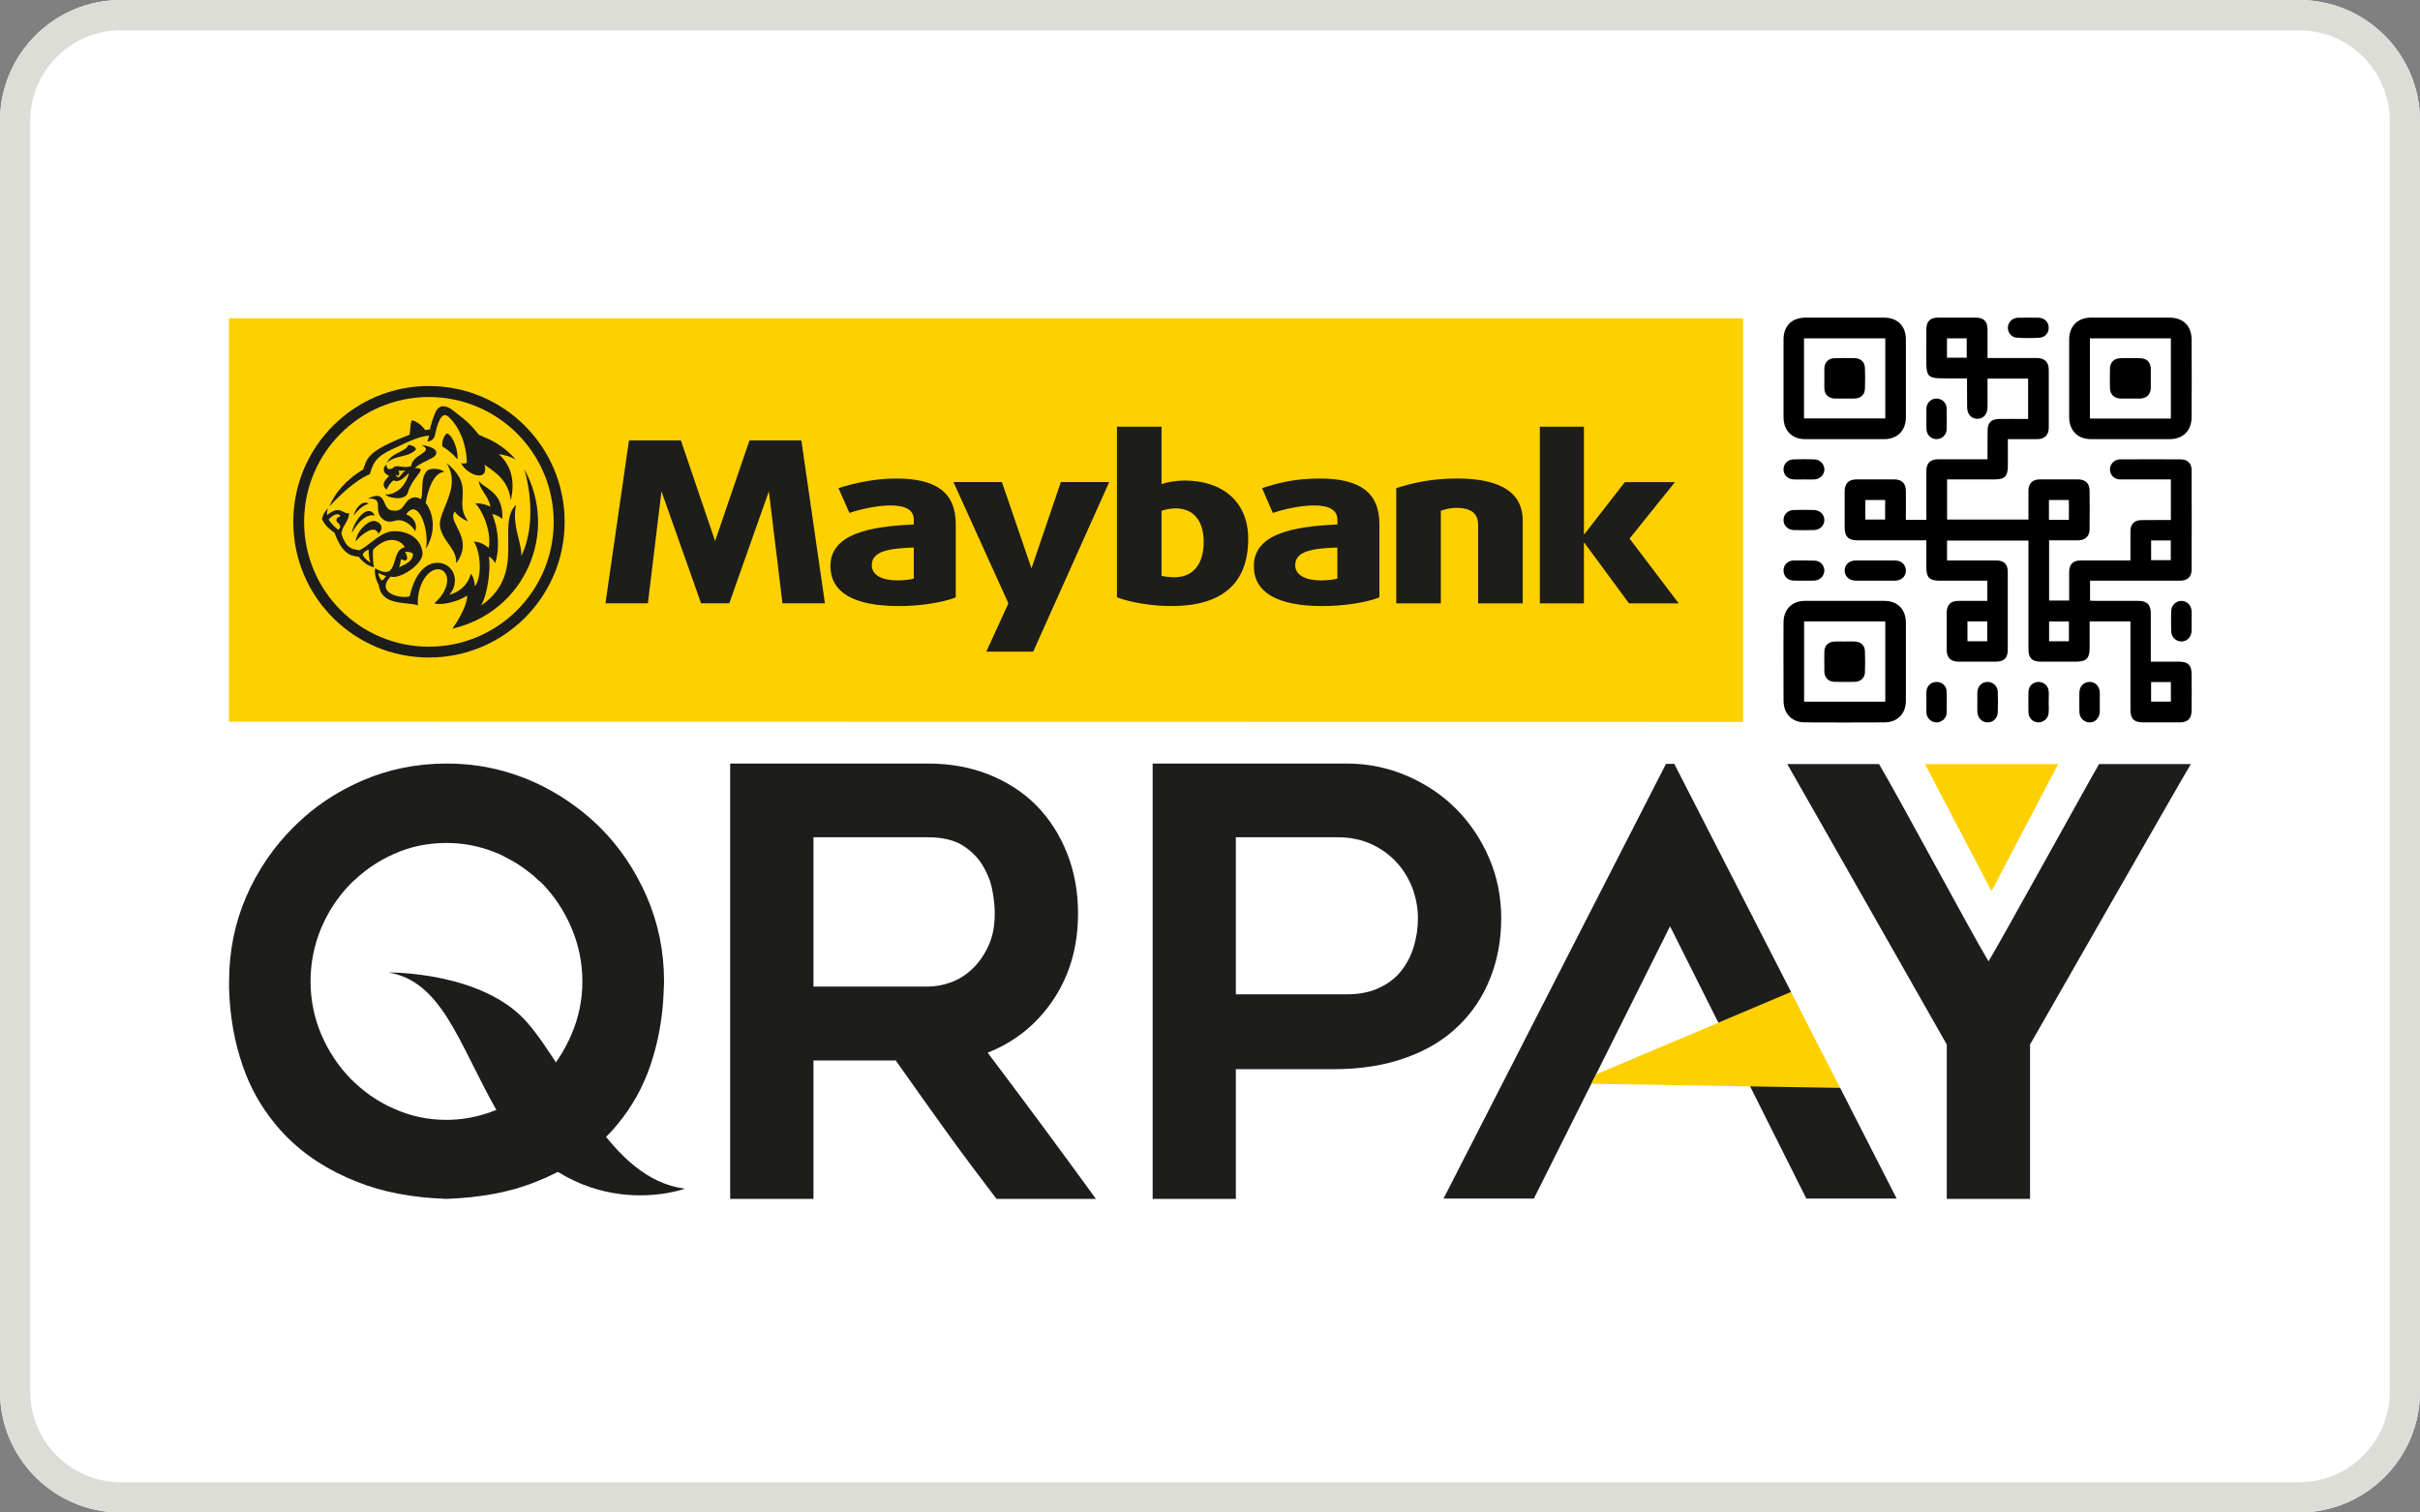
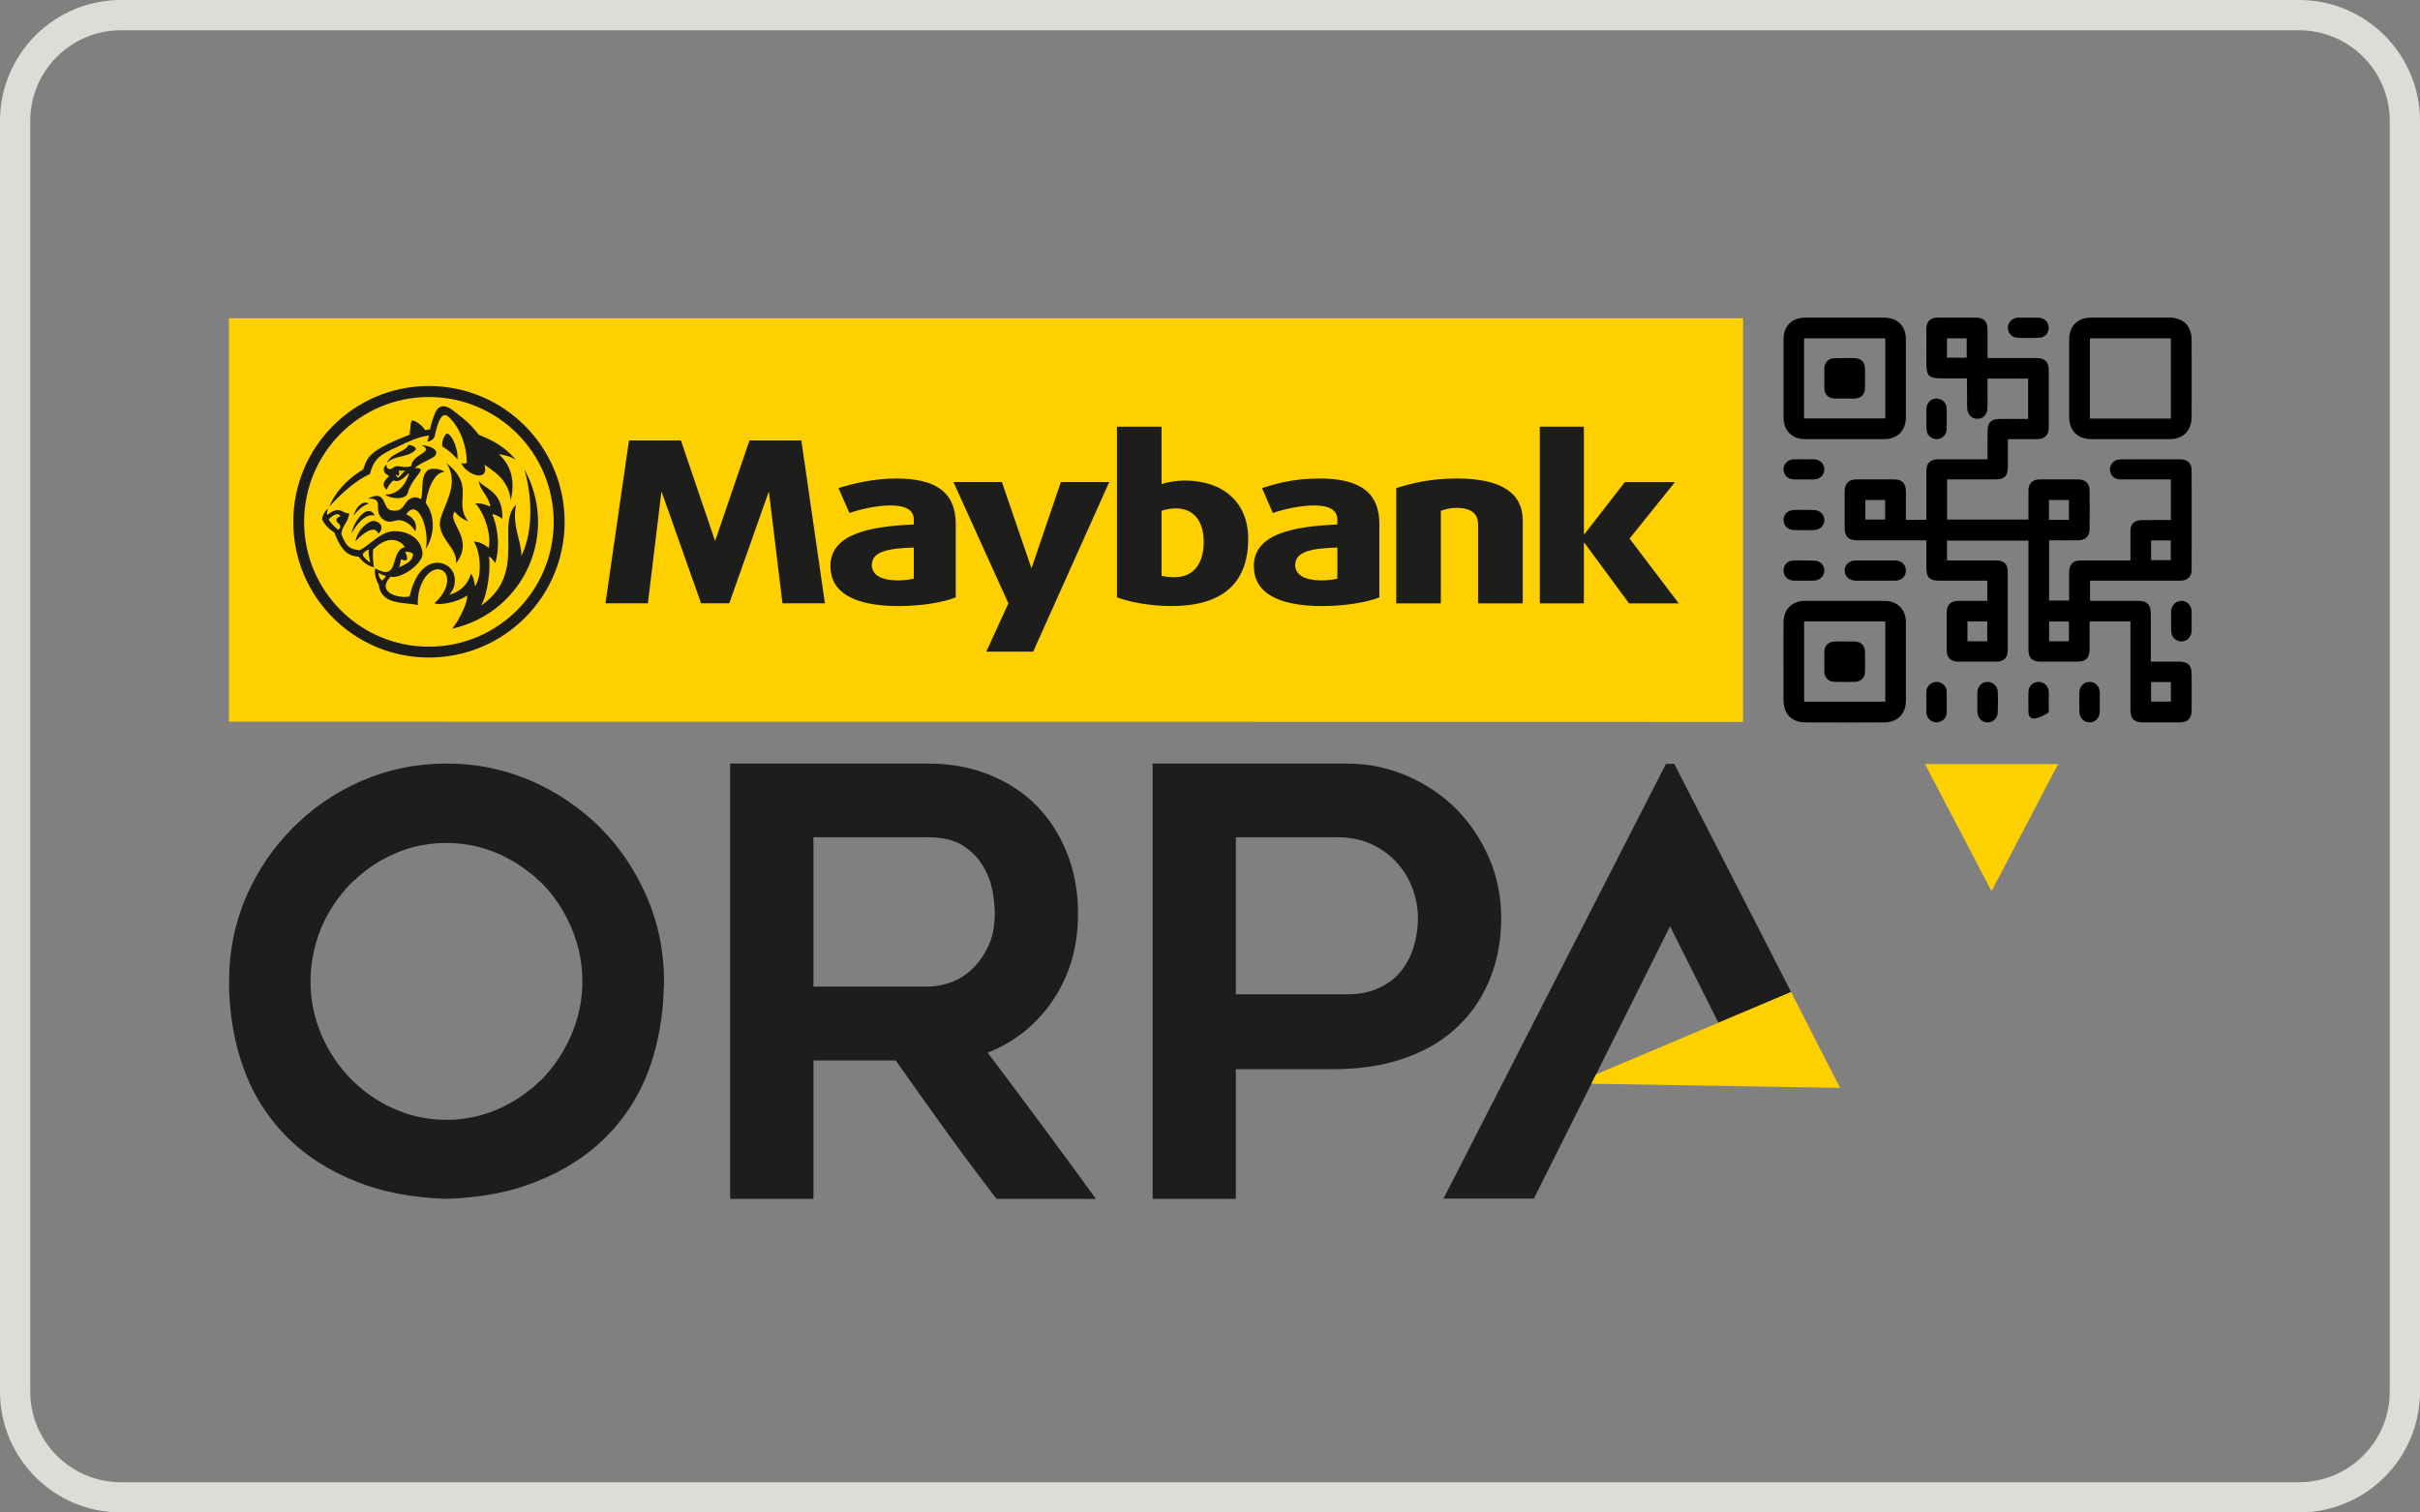
<svg xmlns="http://www.w3.org/2000/svg" width="160" height="100" viewBox="0 0 160 100" fill="none">
  <rect x="0" y="0" width="160" height="100" fill="#808080" stroke="none" />
  <g clip-path="url(#clip0_34773_26916)">
-     <path d="M0 8C0 3.582 3.582 0 8 0H152C156.418 0 160 3.582 160 8V92C160 96.418 156.418 100 152 100H8C3.582 100 0 96.418 0 92V8Z" fill="white" />
    <path d="M128.725 23.651H130.031V22.369H128.725V23.651ZM142.223 37.034H143.523V35.733H142.223V37.034ZM136.786 41.094H135.478V42.396H136.786V41.094ZM143.528 45.094H142.221V46.386H143.528V45.094ZM130.079 42.396H131.389V41.09H130.079V42.396ZM136.786 33.059H135.468V34.37H136.786V33.059ZM123.329 34.353H124.637V33.057H123.329V34.353ZM126.009 34.37H127.361V34.049V31.138C127.367 30.615 127.617 30.371 128.146 30.364H131.058H131.406V29.387C131.406 29.07 131.406 28.76 131.413 28.447C131.413 27.944 131.658 27.708 132.177 27.7C132.706 27.691 133.232 27.7 133.768 27.7H134.091V25.031H131.406V26.033C131.406 26.323 131.413 26.627 131.406 26.922C131.406 27.377 131.139 27.691 130.734 27.691C130.338 27.691 130.058 27.387 130.058 26.919C130.05 26.394 130.05 25.881 130.05 25.365V25.018H129.661C127.065 24.996 127.38 25.301 127.361 22.702V21.755C127.372 21.254 127.611 21.005 128.109 21H130.654C131.158 21.005 131.406 21.262 131.406 21.773C131.413 22.403 131.406 23.018 131.406 23.673H131.745H134.683C135.191 23.683 135.45 23.939 135.456 24.445C135.459 25.713 135.459 26.994 135.456 28.269C135.45 28.767 135.191 29.031 134.683 29.035H132.751V30.814C132.745 31.499 132.544 31.698 131.861 31.698H129.06H128.733V34.353H134.113V33.792C134.113 33.332 134.108 32.874 134.113 32.411C134.118 31.975 134.381 31.712 134.814 31.698H137.435C137.888 31.712 138.154 31.975 138.154 32.433C138.166 33.283 138.166 34.143 138.154 34.995C138.154 35.434 137.878 35.711 137.429 35.724C136.786 35.733 136.144 35.724 135.478 35.724V39.704H136.803V38.205V37.798C136.813 37.31 137.07 37.056 137.551 37.056H140.5H140.856V36.442C140.856 35.996 140.852 35.543 140.856 35.092C140.86 34.646 141.117 34.398 141.561 34.388C142.105 34.379 142.656 34.379 143.203 34.379H143.528V31.698H143.207H140.178C139.813 31.698 139.531 31.439 139.502 31.084C139.474 30.777 139.691 30.474 139.992 30.398C140.073 30.371 140.15 30.371 140.228 30.371C141.54 30.364 142.859 30.364 144.175 30.371C144.625 30.371 144.901 30.638 144.901 31.084C144.908 33.28 144.908 35.465 144.901 37.657C144.901 38.138 144.625 38.392 144.135 38.392H138.541H138.185V39.714C138.285 39.714 138.389 39.728 138.49 39.728C139.45 39.728 140.416 39.724 141.375 39.728C141.952 39.728 142.201 39.979 142.201 40.548V43.406V43.746H144.066C144.663 43.746 144.901 43.98 144.901 44.589C144.908 45.37 144.908 46.163 144.901 46.947C144.901 47.51 144.648 47.762 144.094 47.762H141.699C141.098 47.762 140.856 47.529 140.856 46.934V41.451V41.09H138.158V42.817C138.158 43.536 137.948 43.746 137.231 43.746H134.923C134.355 43.746 134.113 43.504 134.113 42.944V36.106V35.742H128.729V37.056H129.045H131.985C132.492 37.056 132.745 37.305 132.745 37.809C132.751 39.533 132.751 41.252 132.745 42.975C132.745 43.496 132.492 43.746 131.967 43.746H129.491C128.966 43.746 128.708 43.483 128.708 42.967V40.516C128.708 39.991 128.966 39.728 129.485 39.728C130.118 39.724 130.753 39.728 131.395 39.728V38.392H131.095H128.235C127.567 38.392 127.361 38.178 127.361 37.505V35.724H127.024H122.811C122.206 35.724 121.961 35.484 121.961 34.863V32.474C121.963 31.975 122.228 31.698 122.724 31.698H125.261C125.742 31.698 126.003 31.969 126.009 32.45C126.015 33.083 126.009 33.701 126.009 34.37" fill="black" />
    <path d="M124.647 41.09H119.28V46.39H124.647V41.09ZM117.916 43.753C117.916 42.89 117.912 42.016 117.92 41.163C117.92 40.289 118.473 39.728 119.335 39.728C121.082 39.724 122.837 39.724 124.588 39.728C125.456 39.728 126.003 40.284 126.009 41.158C126.015 42.886 126.015 44.614 126.009 46.34C126.003 47.188 125.456 47.753 124.601 47.762C122.848 47.771 121.082 47.771 119.331 47.762C118.463 47.753 117.92 47.188 117.92 46.31C117.916 45.461 117.916 44.61 117.916 43.753Z" fill="black" />
    <path d="M143.528 22.37H138.175V27.673H143.528V22.37ZM140.849 21H143.441C144.356 21.005 144.901 21.559 144.901 22.479C144.909 24.177 144.909 25.864 144.901 27.552C144.901 28.465 144.347 29.035 143.435 29.035H138.251C137.368 29.032 136.814 28.469 136.804 27.596V22.439C136.814 21.561 137.356 21.011 138.23 21H140.849" fill="black" />
    <path d="M119.275 27.667H124.647V22.37H119.275V27.667ZM121.946 21H124.575C125.464 21.011 126.009 21.555 126.009 22.446C126.009 24.163 126.015 25.881 126.009 27.602C126.003 28.465 125.447 29.032 124.579 29.035H119.335C118.478 29.032 117.92 28.46 117.92 27.596C117.916 25.881 117.916 24.163 117.92 22.446C117.92 21.555 118.463 21.011 119.354 21H121.946" fill="black" />
    <path d="M123.999 38.392H122.704C122.264 38.388 121.961 38.112 121.961 37.715C121.964 37.342 122.264 37.057 122.685 37.057H125.298C125.724 37.065 126.009 37.342 126.009 37.724C126.004 38.115 125.715 38.388 125.288 38.392H123.999Z" fill="black" />
    <path d="M144.901 41.09C144.901 41.291 144.909 41.497 144.901 41.693C144.888 42.111 144.606 42.41 144.229 42.41C143.859 42.41 143.563 42.128 143.548 41.728C143.538 41.283 143.538 40.841 143.548 40.401C143.569 40.005 143.871 39.724 144.241 39.728C144.611 39.74 144.888 40.026 144.901 40.426C144.909 40.645 144.901 40.877 144.901 41.09Z" fill="black" />
    <path d="M130.735 46.39C130.735 46.181 130.725 45.972 130.735 45.756C130.755 45.365 131.044 45.082 131.414 45.085C131.772 45.09 132.065 45.353 132.084 45.735C132.101 46.191 132.101 46.645 132.084 47.099C132.065 47.496 131.764 47.779 131.389 47.763C131.02 47.748 130.753 47.455 130.735 47.062C130.725 46.831 130.735 46.618 130.735 46.39Z" fill="black" />
    <path d="M138.829 46.429C138.829 46.645 138.835 46.858 138.829 47.067C138.807 47.481 138.515 47.779 138.14 47.763C137.764 47.747 137.485 47.454 137.481 47.062C137.473 46.636 137.473 46.208 137.481 45.785C137.485 45.371 137.775 45.081 138.166 45.085C138.528 45.09 138.807 45.365 138.829 45.77C138.835 45.986 138.829 46.208 138.829 46.429Z" fill="black" />
    <path d="M134.127 21.001C134.346 21.001 134.567 21.001 134.795 21.006C135.165 21.026 135.435 21.281 135.45 21.638C135.473 21.998 135.208 22.321 134.831 22.328C134.346 22.36 133.846 22.36 133.365 22.328C133.001 22.321 132.739 21.99 132.751 21.652C132.769 21.3 133.04 21.026 133.41 21.006C133.646 21.001 133.889 21.001 134.127 21.001Z" fill="black" />
    <path d="M119.275 38.392C119.046 38.392 118.812 38.392 118.584 38.388C118.197 38.374 117.925 38.099 117.92 37.724C117.912 37.367 118.188 37.068 118.567 37.057C119.033 37.051 119.508 37.048 119.979 37.068C120.339 37.075 120.61 37.372 120.618 37.715C120.618 38.076 120.339 38.362 119.961 38.388C119.734 38.396 119.504 38.392 119.275 38.392Z" fill="black" />
    <path d="M119.28 33.712C119.499 33.712 119.72 33.712 119.943 33.722C120.328 33.73 120.628 34.028 120.618 34.398C120.61 34.753 120.318 35.035 119.943 35.044C119.489 35.057 119.045 35.057 118.591 35.044C118.206 35.029 117.925 34.753 117.92 34.398C117.912 34.014 118.195 33.73 118.591 33.722C118.812 33.712 119.047 33.712 119.28 33.712Z" fill="black" />
    <path d="M119.261 31.698C119.045 31.698 118.819 31.712 118.597 31.698C118.196 31.684 117.916 31.405 117.92 31.029C117.92 30.67 118.196 30.385 118.571 30.371C119.037 30.358 119.498 30.358 119.961 30.371C120.332 30.385 120.62 30.684 120.62 31.034C120.62 31.391 120.328 31.684 119.953 31.698C119.72 31.712 119.492 31.698 119.261 31.698Z" fill="black" />
-     <path d="M135.45 46.437C135.457 46.661 135.463 46.881 135.45 47.098C135.437 47.472 135.149 47.753 134.78 47.762C134.426 47.762 134.127 47.492 134.113 47.115C134.104 46.659 134.104 46.185 134.113 45.727C134.127 45.344 134.426 45.082 134.795 45.085C135.138 45.09 135.432 45.353 135.45 45.717C135.469 45.955 135.45 46.191 135.45 46.437Z" fill="black" />
+     <path d="M135.45 46.437C135.457 46.661 135.463 46.881 135.45 47.098C134.426 47.762 134.127 47.492 134.113 47.115C134.104 46.659 134.104 46.185 134.113 45.727C134.127 45.344 134.426 45.082 134.795 45.085C135.138 45.09 135.432 45.353 135.45 45.717C135.469 45.955 135.45 46.191 135.45 46.437Z" fill="black" />
    <path d="M127.367 46.404C127.367 46.173 127.356 45.94 127.367 45.709C127.39 45.353 127.676 45.09 128.029 45.086C128.382 45.082 128.69 45.341 128.704 45.701C128.714 46.181 128.714 46.661 128.704 47.139C128.69 47.499 128.372 47.763 128.029 47.763C127.681 47.754 127.39 47.493 127.367 47.126C127.356 46.894 127.367 46.649 127.367 46.404Z" fill="black" />
    <path d="M127.367 27.686C127.367 27.457 127.361 27.219 127.367 26.985C127.39 26.631 127.664 26.357 128.021 26.35C128.387 26.348 128.69 26.621 128.704 26.985C128.715 27.457 128.715 27.93 128.704 28.399C128.69 28.76 128.387 29.034 128.041 29.034C127.681 29.034 127.39 28.76 127.373 28.399C127.356 28.162 127.367 27.926 127.367 27.686Z" fill="black" />
    <path d="M121.961 42.414C122.196 42.414 122.419 42.404 122.65 42.414C123.025 42.434 123.291 42.672 123.302 43.047C123.319 43.518 123.319 43.977 123.302 44.453C123.291 44.818 123.015 45.069 122.642 45.081C122.196 45.09 121.742 45.09 121.29 45.081C120.891 45.069 120.627 44.809 120.618 44.405C120.618 43.963 120.61 43.518 120.618 43.082C120.627 42.676 120.891 42.434 121.295 42.414C121.521 42.404 121.742 42.414 121.961 42.414" fill="black" />
-     <path d="M140.849 26.349C140.629 26.349 140.407 26.354 140.178 26.349C139.787 26.331 139.516 26.079 139.502 25.677C139.491 25.239 139.491 24.795 139.502 24.358C139.516 23.943 139.787 23.687 140.205 23.683C140.645 23.672 141.068 23.672 141.506 23.683C141.918 23.687 142.192 23.95 142.201 24.369C142.206 24.795 142.201 25.227 142.201 25.658C142.192 26.073 141.924 26.337 141.516 26.349C141.283 26.354 141.068 26.349 140.849 26.349Z" fill="black" />
    <path d="M121.961 26.349C121.742 26.349 121.521 26.354 121.295 26.349C120.891 26.331 120.628 26.085 120.618 25.677V24.358C120.628 23.958 120.891 23.687 121.291 23.683C121.742 23.668 122.196 23.668 122.642 23.683C123.029 23.687 123.291 23.943 123.302 24.337C123.319 24.788 123.319 25.239 123.302 25.693C123.291 26.096 123.029 26.337 122.621 26.349C122.401 26.354 122.18 26.349 121.961 26.349Z" fill="black" />
    <path d="M131.672 58.923L127.272 50.519H136.073L131.672 58.923Z" fill="#FFD000" />
-     <path d="M138.781 50.519C138.233 51.441 132.048 62.65 131.473 63.563C130.293 61.599 125.418 52.496 124.234 50.519H118.166C119.89 53.52 127.011 66.076 128.712 69.059V79.268H134.218V69.059C134.95 67.797 144.116 51.73 144.849 50.519H138.781Z" fill="#1D1D1B" />
    <path d="M93.472 62.593C93.284 63.202 93.008 63.732 92.629 64.207C92.252 64.682 91.759 65.054 91.144 65.33C90.559 65.608 89.842 65.741 89.03 65.741H81.709V55.356H88.43C89.301 55.356 90.063 55.524 90.718 55.833C91.377 56.148 91.921 56.548 92.375 57.058C92.816 57.546 93.155 58.121 93.4 58.762C93.628 59.405 93.748 60.051 93.748 60.709C93.748 61.364 93.649 61.999 93.472 62.593ZM98.447 56.715C97.908 55.471 97.182 54.394 96.268 53.476C95.349 52.553 94.264 51.833 93.018 51.292C91.769 50.759 90.44 50.482 89.03 50.482H76.208V79.268H81.709V70.692H88.128C89.961 70.692 91.588 70.435 92.982 69.92C94.38 69.42 95.538 68.707 96.459 67.796C97.371 66.909 98.074 65.842 98.538 64.642C99.016 63.436 99.254 62.118 99.254 60.709C99.254 59.297 98.988 57.965 98.447 56.715Z" fill="#1D1D1B" />
    <path d="M118.42 65.588L113.614 67.62L110.416 61.241L105.526 71.031L105.215 71.655L104.699 72.68L101.413 79.246H95.439L110.147 50.505H110.697L118.42 65.588Z" fill="#1D1D1B" />
    <path d="M53.782 65.228H61.343C61.844 65.228 62.36 65.134 62.893 64.941C63.427 64.74 63.909 64.433 64.317 64.026C64.743 63.62 65.083 63.123 65.359 62.516C65.639 61.91 65.768 61.208 65.768 60.396C65.768 59.984 65.725 59.484 65.617 58.9C65.512 58.322 65.302 57.775 64.985 57.252C64.682 56.723 64.233 56.273 63.658 55.902C63.087 55.543 62.314 55.357 61.343 55.357H53.782V65.228ZM53.782 79.267H48.275V50.483H61.351C62.826 50.483 64.168 50.724 65.387 51.214C66.605 51.703 67.659 52.381 68.523 53.258C69.387 54.139 70.061 55.185 70.549 56.411C71.031 57.621 71.275 58.953 71.275 60.396C71.275 62.57 70.73 64.466 69.642 66.096C68.552 67.719 67.106 68.885 65.299 69.599C67.714 72.793 70.102 76.025 72.458 79.267H65.886C64.743 77.775 63.616 76.27 62.518 74.745C61.425 73.227 60.327 71.683 59.222 70.112H53.782V79.267Z" fill="#1D1D1B" />
-     <path d="M125.399 79.245H119.427L115.71 71.828L114.67 69.732L113.614 67.62L118.42 65.588L117.198 69.125L121.663 71.926L123.145 74.831L125.399 79.245Z" fill="#1D1D1B" />
    <path d="M37.784 68.394C37.308 69.501 36.667 70.481 35.869 71.313C35.816 71.367 35.761 71.428 35.702 71.464C35.649 71.503 35.602 71.561 35.549 71.611C35.452 71.708 35.335 71.802 35.223 71.91H35.215C34.883 72.181 34.533 72.44 34.168 72.679C33.986 72.795 33.785 72.899 33.59 73.005C33.499 73.062 33.401 73.102 33.3 73.16C33.205 73.204 33.116 73.241 33.016 73.293C32.867 73.363 32.733 73.417 32.6 73.464H32.582C32.449 73.53 32.307 73.579 32.16 73.619C31.317 73.895 30.437 74.039 29.508 74.039C28.276 74.039 27.114 73.794 26.026 73.293C25.749 73.176 25.489 73.047 25.235 72.899C24.727 72.619 24.255 72.279 23.819 71.91C23.701 71.802 23.588 71.718 23.488 71.611C23.433 71.57 23.383 71.527 23.337 71.464C23.273 71.428 23.22 71.367 23.173 71.313C22.364 70.481 21.716 69.501 21.24 68.394C20.774 67.29 20.532 66.126 20.532 64.886C20.532 63.648 20.774 62.472 21.24 61.35C21.716 60.236 22.364 59.266 23.173 58.439C23.273 58.338 23.383 58.223 23.497 58.149C23.597 58.033 23.701 57.943 23.819 57.854C24.255 57.476 24.727 57.154 25.235 56.862C25.489 56.724 25.749 56.594 26.026 56.468C27.114 55.974 28.276 55.734 29.508 55.734C30.437 55.734 31.317 55.873 32.16 56.149C32.307 56.192 32.449 56.246 32.582 56.298H32.6C32.733 56.353 32.867 56.417 33.016 56.468C33.205 56.567 33.401 56.652 33.59 56.766C33.785 56.862 33.986 56.977 34.168 57.091C34.533 57.324 34.883 57.578 35.215 57.854H35.223C35.324 57.943 35.442 58.045 35.539 58.149C35.649 58.223 35.761 58.338 35.869 58.439C36.667 59.266 37.308 60.236 37.784 61.35C38.257 62.472 38.504 63.648 38.504 64.886C38.504 66.126 38.257 67.29 37.784 68.394ZM42.761 59.283C41.999 57.538 40.984 56.019 39.681 54.717C39.191 54.233 38.675 53.779 38.113 53.37C37.206 52.687 36.198 52.095 35.102 51.618C34.888 51.525 34.672 51.44 34.444 51.359C34.222 51.269 33.986 51.2 33.765 51.125C32.412 50.692 31.014 50.483 29.538 50.483C27.54 50.483 25.677 50.861 23.935 51.618C22.848 52.095 21.828 52.679 20.916 53.37C20.372 53.779 19.866 54.233 19.377 54.717C18.075 56.019 17.039 57.538 16.278 59.283C15.52 61.034 15.146 62.909 15.146 64.886V65.172C15.134 65.26 15.146 65.349 15.152 65.446C15.146 65.471 15.152 65.5 15.152 65.527C15.214 67.267 15.51 68.92 16.052 70.484C16.544 71.91 17.256 73.176 18.18 74.296C18.395 74.569 18.617 74.809 18.847 75.047C20.107 76.353 21.7 77.391 23.62 78.143C25.293 78.817 27.252 79.183 29.465 79.263C29.499 79.277 29.538 79.263 29.561 79.263C31.79 79.183 33.741 78.817 35.415 78.143C37.34 77.391 38.92 76.353 40.188 75.047C40.425 74.809 40.644 74.569 40.858 74.296C41.781 73.176 42.492 71.91 42.986 70.484C43.52 68.92 43.82 67.267 43.881 65.527V65.446C43.881 65.349 43.895 65.26 43.895 65.172C43.904 65.058 43.904 64.978 43.904 64.886C43.904 62.909 43.52 61.034 42.761 59.283" fill="#1D1D1B" />
-     <path d="M25.677 64.297C25.677 64.297 31.968 64.207 34.906 67.661C37.855 71.111 40.27 77.953 45.285 78.591C45.285 78.591 37.951 81.299 32.761 73.285C30.32 68.948 29.206 64.873 25.677 64.297Z" fill="#1D1D1B" />
    <path d="M121.662 71.926L115.71 71.828L105.214 71.654L105.526 71.031L113.613 67.62L118.419 65.589L120.043 68.768V68.778L121.662 71.926Z" fill="#FFD000" />
    <path d="M15.134 21.045V47.714L115.245 47.73V21.045H15.134Z" fill="#FFD000" />
    <path fill-rule="evenodd" clip-rule="evenodd" d="M65.21 43.085H68.31L73.337 31.871H70.14L68.197 37.577L66.241 31.871H63.037L66.671 39.891L65.21 43.085ZM88.421 36.2C86.832 36.258 85.634 36.413 85.634 37.364C85.634 38.023 86.301 38.374 87.355 38.374C87.763 38.374 88.231 38.317 88.421 38.253V36.2ZM87.443 40.072C84.412 40.072 82.898 39.146 82.898 37.425C82.898 35.292 85.514 34.802 88.421 34.678V34.353C88.421 33.725 87.884 33.418 86.887 33.418C85.959 33.418 84.846 33.676 84.154 33.916L83.441 32.274C84.296 31.992 85.487 31.637 87.246 31.637C89.866 31.637 91.2 32.53 91.2 34.661V39.495C90.46 39.8 88.978 40.072 87.443 40.072ZM77.724 33.612C77.385 33.612 77.03 33.692 76.797 33.773V38.072C76.975 38.119 77.314 38.165 77.653 38.165C78.875 38.165 79.583 37.309 79.583 35.832C79.583 34.419 78.904 33.612 77.724 33.612ZM77.453 40.071C76.028 40.071 74.642 39.799 73.849 39.49V28.21H76.797V32.011C77.172 31.87 77.812 31.771 78.321 31.771C80.811 31.771 82.526 33.158 82.526 35.626C82.526 38.633 80.73 40.071 77.453 40.071ZM97.725 34.691V39.892H100.677V34.404C100.677 32.661 99.349 31.636 96.329 31.636C94.656 31.636 93.383 31.928 92.314 32.273V39.892H95.262V33.773C95.262 33.773 95.745 33.578 96.286 33.578C97.345 33.578 97.725 34.013 97.725 34.691ZM107.703 39.892L104.76 35.895H104.721V39.892H101.807V28.21H104.721V35.309H104.76L107.428 31.875H110.742L107.74 35.608L110.99 39.892H107.703ZM52.982 29.121H49.552L47.279 35.773L45.019 29.121H41.586L40.03 39.891H42.835L43.734 32.485L46.352 39.891H48.216L50.835 32.485L51.733 39.891H54.541L52.982 29.121ZM57.64 37.364C57.64 36.413 58.842 36.258 60.417 36.2V38.253C60.222 38.317 59.756 38.374 59.358 38.374C58.297 38.374 57.64 38.023 57.64 37.364ZM54.904 37.425C54.904 39.146 56.412 40.072 59.436 40.072C60.985 40.072 62.456 39.8 63.191 39.495V34.661C63.191 32.53 61.865 31.637 59.247 31.637C57.749 31.637 56.304 31.992 55.437 32.274L56.161 33.916C56.856 33.676 57.959 33.418 58.885 33.418C59.883 33.418 60.417 33.725 60.417 34.353V34.678C57.515 34.802 54.904 35.292 54.904 37.425Z" fill="#1D1D1B" />
    <path fill-rule="evenodd" clip-rule="evenodd" d="M28.355 42.757C23.8 42.757 20.107 39.062 20.107 34.504C20.107 29.944 23.8 26.25 28.355 26.25C32.917 26.25 36.608 29.944 36.608 34.504C36.608 39.062 32.917 42.757 28.355 42.757ZM28.355 25.521C23.405 25.521 19.39 29.546 19.39 34.504C19.39 39.461 23.405 43.473 28.355 43.473C33.316 43.473 37.331 39.461 37.331 34.504C37.331 29.546 33.316 25.521 28.355 25.521ZM24.779 34.089C24.146 33.93 23.574 34.678 23.258 35.243C23.369 34.469 24.325 33.199 24.779 34.089ZM23.369 34.102C23.588 33.364 24.094 33.086 24.37 33.302C24.008 33.423 23.729 33.64 23.369 34.102ZM25.012 35.288C25.341 35.008 25.302 34.589 24.791 34.45C24.411 34.353 23.602 35.044 23.506 35.803C23.835 35.385 24.779 34.609 25.012 35.288ZM29.651 35.953C29.928 36.345 30.194 36.719 30.161 37.246C30.916 36.226 30.527 35.457 30.218 34.847C30.013 34.443 29.844 34.109 30.067 33.818C30.177 33.999 30.56 34.343 30.944 34.46C30.525 33.905 30.553 33.417 30.582 32.92C30.622 32.234 30.663 31.533 29.522 30.616C30.182 31.64 29.769 32.648 29.418 33.503C29.211 34.005 29.027 34.455 29.094 34.825C29.174 35.281 29.417 35.623 29.651 35.953ZM26.989 29.418C27.22 29.418 27.623 29.587 27.453 29.77C27.187 30.02 26.869 30.095 26.545 30.172C26.218 30.25 25.885 30.329 25.589 30.59C25.72 30.242 26.09 30.053 26.418 29.886C26.698 29.742 26.948 29.615 26.989 29.418ZM26.167 31.326C26.178 31.466 26.248 31.563 26.315 31.563C26.384 31.563 26.448 31.484 26.526 31.389C26.603 31.294 26.694 31.183 26.815 31.115C26.57 31.124 26.444 31.124 26.356 31.115C26.489 31.458 26.258 31.569 26.167 31.326ZM27.848 29.418C28.778 29.53 28.997 29.872 28.76 30.14C28.672 30.237 28.447 30.348 28.203 30.468L28.203 30.468C27.904 30.615 27.575 30.777 27.433 30.946C27.979 30.936 27.856 31.098 27.587 31.451C27.383 31.72 27.095 32.099 26.953 32.598C26.807 33.118 25.653 32.946 25.479 32.687C25.767 32.743 26.676 32.548 27.034 31.326C27.042 31.297 27.016 31.285 26.989 31.314C26.543 31.795 26.215 31.888 26.027 31.755C25.822 31.92 25.725 32.04 25.554 32.377C25.215 32.08 25.369 31.819 25.686 31.519C25.725 31.48 25.679 31.431 25.624 31.4C25.332 31.285 25.269 30.874 25.569 30.714C25.489 30.989 25.767 31.128 26.018 30.905C26.141 30.794 26.305 30.818 26.501 30.847C26.702 30.877 26.936 30.911 27.193 30.808C27.22 30.44 27.557 30.219 27.826 30.042C28.15 29.829 28.377 29.68 27.848 29.418ZM29.251 29.517C29.72 29.811 29.931 30.014 30.249 30.376C30.303 29.882 30.013 28.909 29.609 28.672C29.42 28.581 29.163 29.255 29.251 29.517ZM24.009 31.044C22.811 31.755 22.076 32.704 21.779 33.493C22.268 32.935 23.434 31.771 24.45 31.351C24.726 30.37 25.045 30.081 26.33 29.518C26.375 29.497 26.424 29.473 26.475 29.449L26.475 29.449C26.973 29.209 27.708 28.855 28.369 28.799C28.356 28.875 28.297 29.101 28.245 29.187C28.493 29.191 28.694 29.023 28.752 28.796C28.903 28.082 29.163 27.143 29.631 27.539C29.989 27.832 30.823 28.848 30.867 30.593C30.779 30.652 30.628 30.662 30.48 30.616C30.917 31.475 32.358 31.877 32.031 30.727C32.079 30.76 32.13 30.795 32.183 30.831C32.792 31.247 33.644 31.83 33.766 33.083C34.12 31.622 33.662 30.638 32.975 30.028C33.316 30.074 33.732 30.166 34.097 30.397C33.312 29.446 32.413 29.065 31.788 28.801L31.788 28.801L31.787 28.801C31.742 28.781 31.698 28.763 31.656 28.745C31.081 28.008 30.726 27.736 30.344 27.444C30.235 27.36 30.123 27.275 30.004 27.177C29.484 26.746 29.09 26.787 28.876 27.101C28.656 27.462 28.477 28.143 28.427 28.393C28.349 28.397 28.245 28.409 28.113 28.438C27.805 27.991 27.377 27.797 27.265 27.797C27.175 27.797 27.153 28.031 27.127 28.318C27.115 28.455 27.101 28.604 27.078 28.745C24.464 29.744 24.294 30.232 24.08 30.849C24.058 30.912 24.035 30.977 24.009 31.044ZM28.145 33.249C28.29 33.411 29.127 34.69 28.151 36.299C28.421 35.11 27.673 32.838 26.857 33.999C27.417 34.242 27.602 34.694 27.454 35.132C27.219 34.704 26.651 34.244 26.071 34.442C25.786 34.535 25.412 34.535 25.127 34.121C24.992 33.92 24.991 33.704 24.99 33.513C24.988 33.189 24.987 32.939 24.325 32.968C25.122 32.561 25.276 32.909 25.432 33.261C25.523 33.467 25.616 33.675 25.839 33.733C26.411 33.862 26.586 33.604 26.757 33.352L26.757 33.352C26.8 33.289 26.842 33.227 26.89 33.172C27.078 32.928 27.454 32.758 27.834 33.003C27.903 32.797 27.91 32.548 27.918 32.291C27.931 31.852 27.945 31.392 28.269 31.1C28.459 30.933 29.084 30.958 29.396 31.202C28.94 31.199 28.416 31.733 28.145 33.249ZM25.021 37.878C25.012 38.112 25.179 38.329 25.244 38.383C25.391 38.315 25.527 38.08 25.527 38.08C25.527 38.08 25.244 38.023 25.021 37.878ZM26.63 37.015C26.595 37 26.557 36.985 26.517 36.975C26.494 37.056 26.482 37.135 26.47 37.208C26.449 37.343 26.43 37.459 26.356 37.523C26.997 37.226 27.256 37.077 27.31 36.668C27.327 36.505 26.89 36.467 26.777 36.483C26.86 36.597 26.989 36.932 26.869 37.025C26.79 37.081 26.715 37.05 26.63 37.015ZM24.38 36.339C24.281 36.345 24.04 36.505 23.989 36.637C23.989 36.878 24.483 37.199 24.483 37.199C24.483 37.199 24.342 36.696 24.38 36.339ZM21.733 34.343C21.779 34.485 22.139 34.854 22.357 35.028C22.553 34.895 22.492 34.744 22.455 34.691C22.442 34.657 22.408 34.629 22.371 34.597C22.296 34.534 22.209 34.461 22.258 34.313C22.287 34.228 22.359 34.197 22.417 34.172C22.45 34.158 22.479 34.146 22.492 34.128C22.508 34.063 22.395 33.966 22.22 34.009C21.97 34.071 21.779 34.289 21.733 34.343ZM34.461 36.77C35.125 35.465 35.31 33.284 34.67 31.029C36.945 35.155 34.769 40.436 29.902 41.568C30.48 40.807 30.944 39.737 30.881 39.372C30.252 39.831 29.013 40.045 28.726 39.883C29.885 38.842 29.701 37.722 29.029 37.641C28.348 37.559 27.559 38.593 27.623 40.026C27.468 39.956 27.219 39.932 26.936 39.904C26.173 39.83 25.161 39.732 25.043 38.665C24.834 38.347 24.735 37.796 24.808 37.577C25.779 38.135 25.933 37.625 26.101 37.068C26.218 36.679 26.343 36.267 26.757 36.179C26.651 35.879 25.804 35.199 24.68 36.325C24.627 36.505 24.652 37.247 24.735 37.502C24.219 37.424 23.8 36.936 23.719 36.81C23.158 36.757 22.624 36.611 22.11 35.212C21.675 34.932 21.447 34.645 21.293 34.336C21.295 34.251 21.36 33.906 21.688 33.612C21.688 33.612 21.575 33.925 21.634 34.047C22.22 33.584 22.467 33.715 22.694 33.836C22.812 33.898 22.925 33.958 23.077 33.93C23.086 34.194 22.955 34.416 22.826 34.637C22.694 34.86 22.564 35.082 22.581 35.342C22.91 36.192 23.122 36.277 23.76 36.385C24.03 36.25 24.285 36.053 24.541 35.854C25.007 35.493 25.481 35.126 26.071 35.118C26.839 35.109 27.786 35.471 27.933 36.513C28.04 37.26 26.452 38.329 25.822 38.12C24.792 39.234 26.517 39.598 27.087 39.43C27.495 37.544 28.501 37.008 29.304 37.269C30.186 37.577 30.303 38.686 29.701 39.323C30.186 39.203 30.894 38.824 31.13 37.932C31.311 38.106 31.373 38.536 31.4 38.725C31.402 38.74 31.404 38.753 31.406 38.765C31.915 38.036 31.744 36.412 31.328 35.804C31.663 35.822 31.972 35.952 32.315 36.228C32.53 35.028 31.763 33.541 31.416 33.284C31.649 33.269 31.972 33.284 32.422 33.502C32.368 33.147 32.178 32.852 32.001 32.579C31.825 32.307 31.663 32.056 31.663 31.787C31.739 31.933 31.909 32.048 32.109 32.185C32.598 32.519 33.27 32.978 33.212 34.305C33.057 34.165 32.712 34 32.546 33.988C33.027 35.19 33.004 36.392 32.744 37.234C32.639 37.056 32.467 36.856 32.315 36.792C32.467 37.462 32.256 39.306 31.799 40.045C33.65 38.776 33.625 37.1 33.603 35.679C33.589 34.733 33.576 33.9 34.119 33.374C33.939 34.212 34.129 34.975 34.291 35.628C34.398 36.061 34.494 36.445 34.461 36.77Z" fill="#1D1D1B" />
    <path fill-rule="evenodd" clip-rule="evenodd" d="M152 2H8C4.686 2 2 4.686 2 8V92C2 95.314 4.686 98 8 98H152C155.314 98 158 95.314 158 92V8C158 4.686 155.314 2 152 2ZM8 0C3.582 0 0 3.582 0 8V92C0 96.418 3.582 100 8 100H152C156.418 100 160 96.418 160 92V8C160 3.582 156.418 0 152 0H8Z" fill="#DDDDD8" />
  </g>
  <defs>
    <clipPath id="clip0_34773_26916">
      <rect width="160" height="100" fill="white" />
    </clipPath>
  </defs>
</svg>